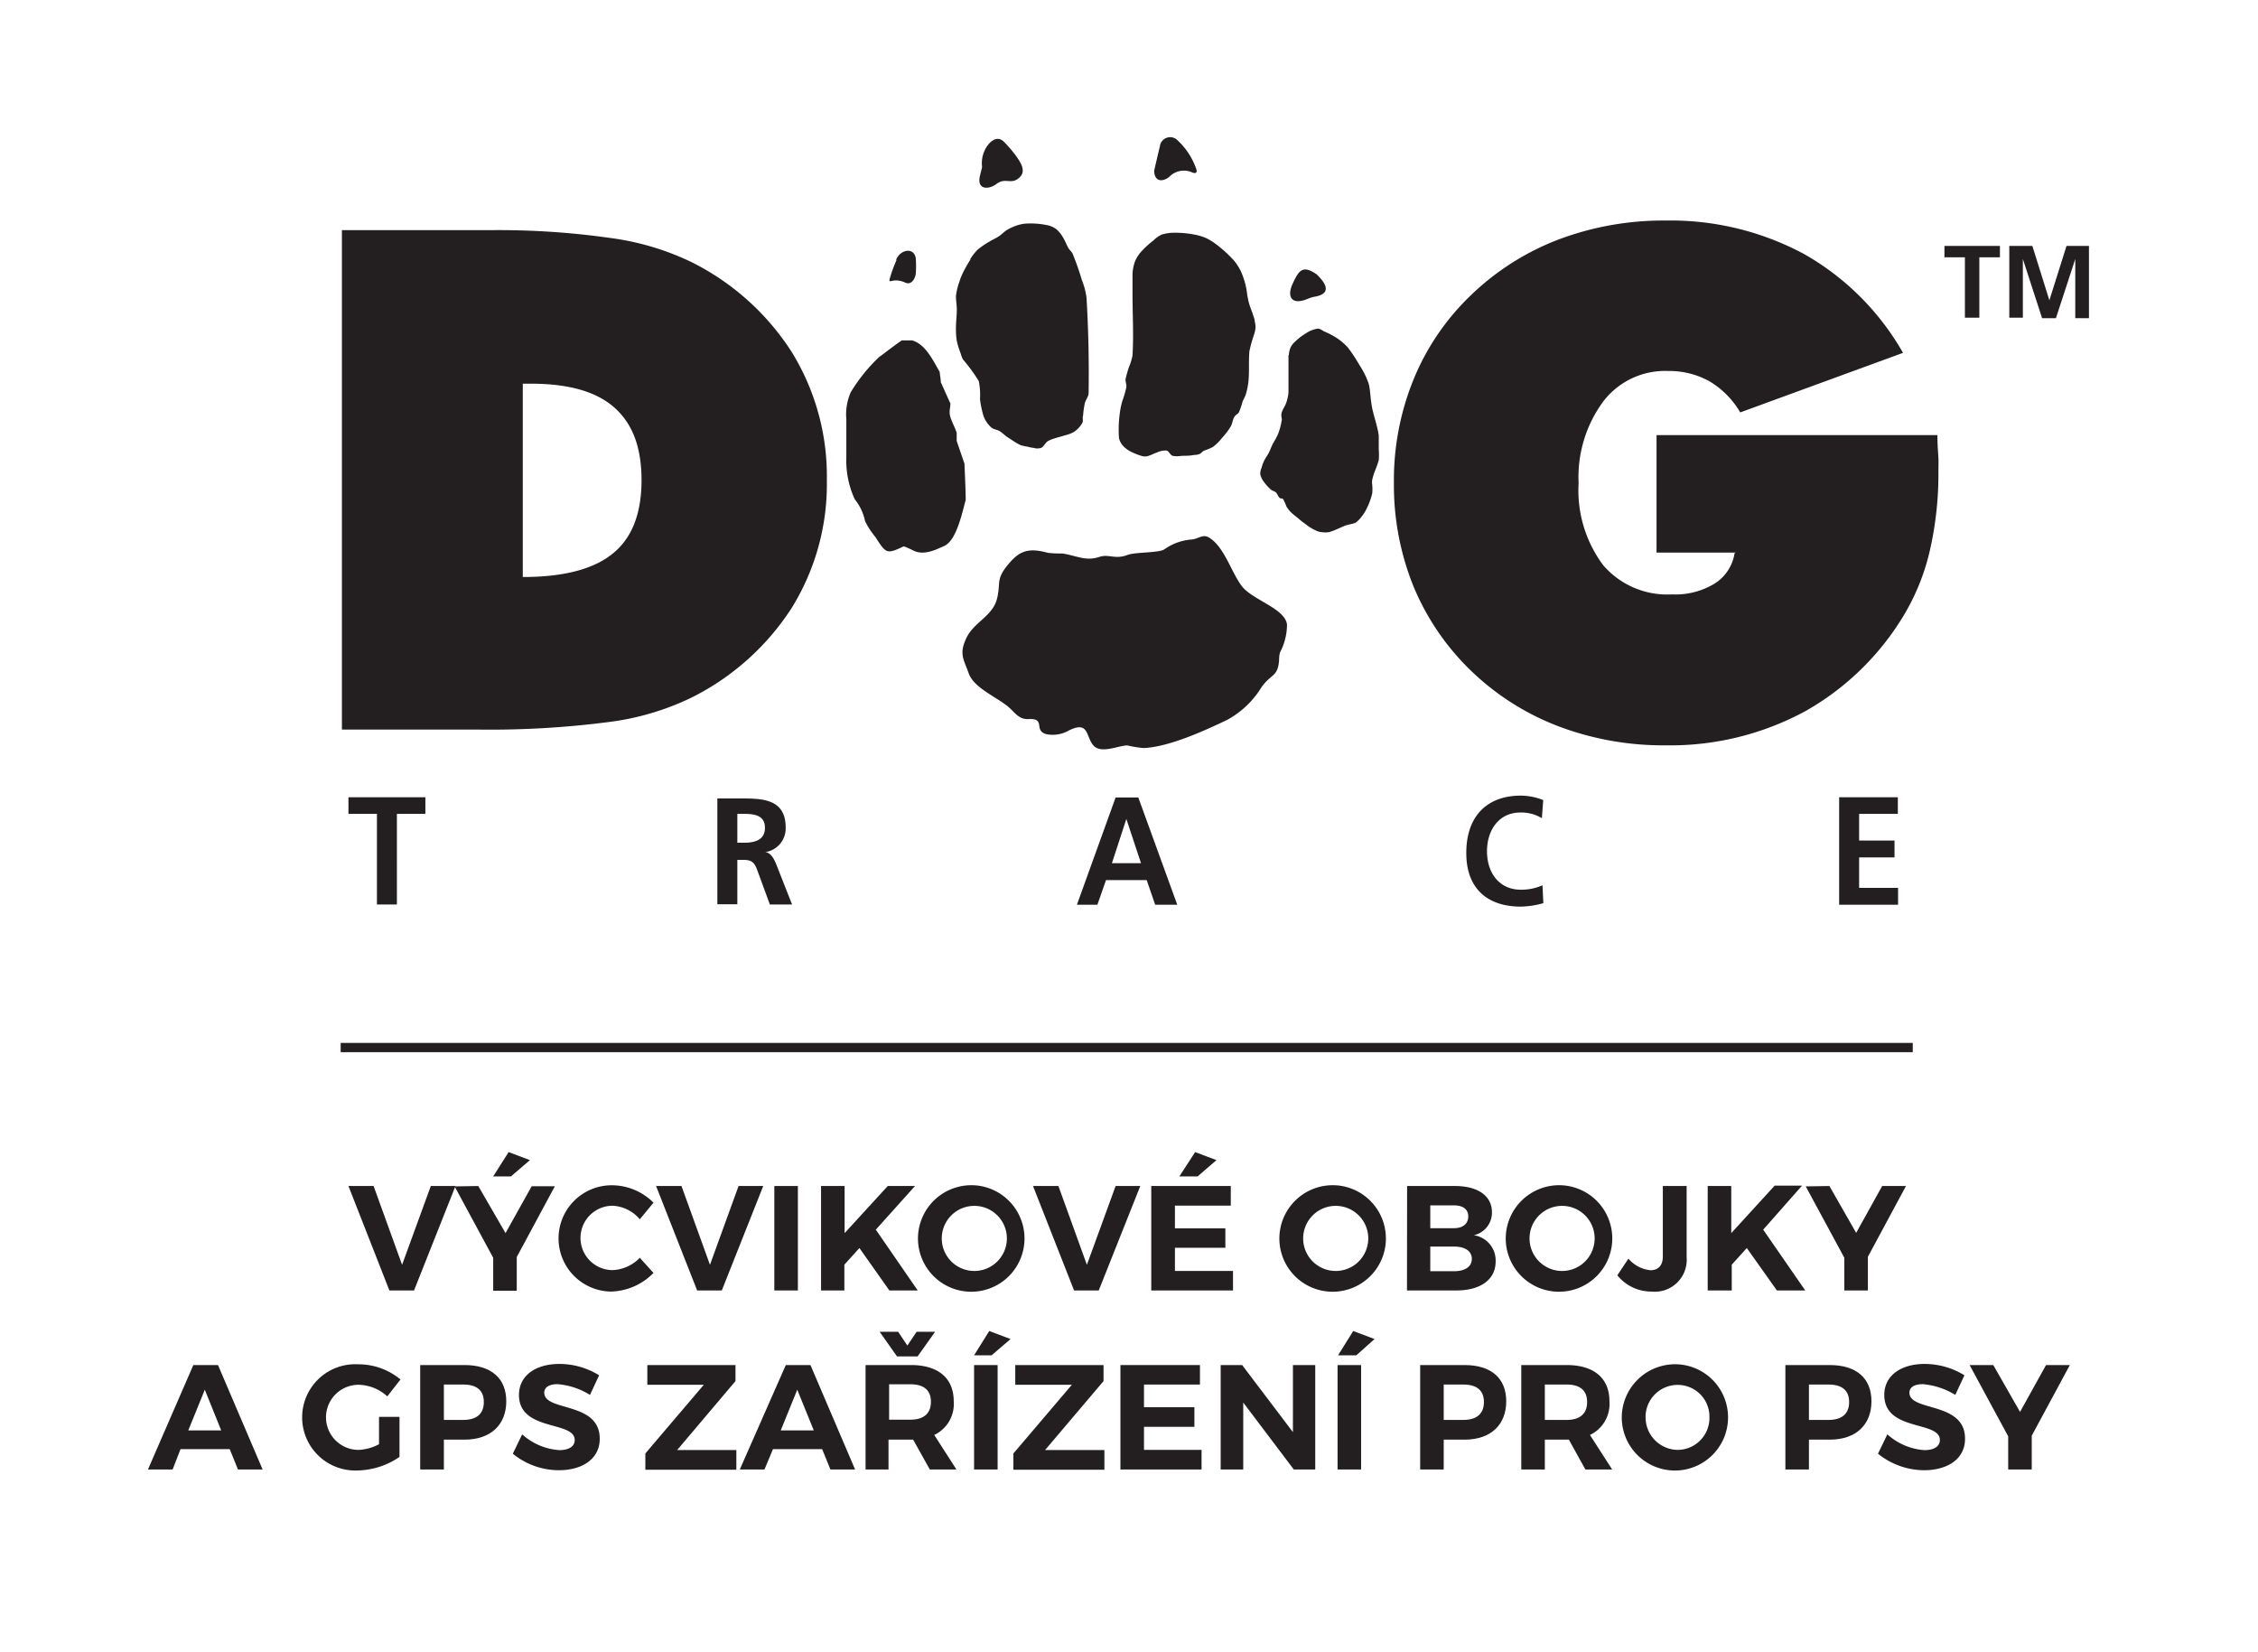
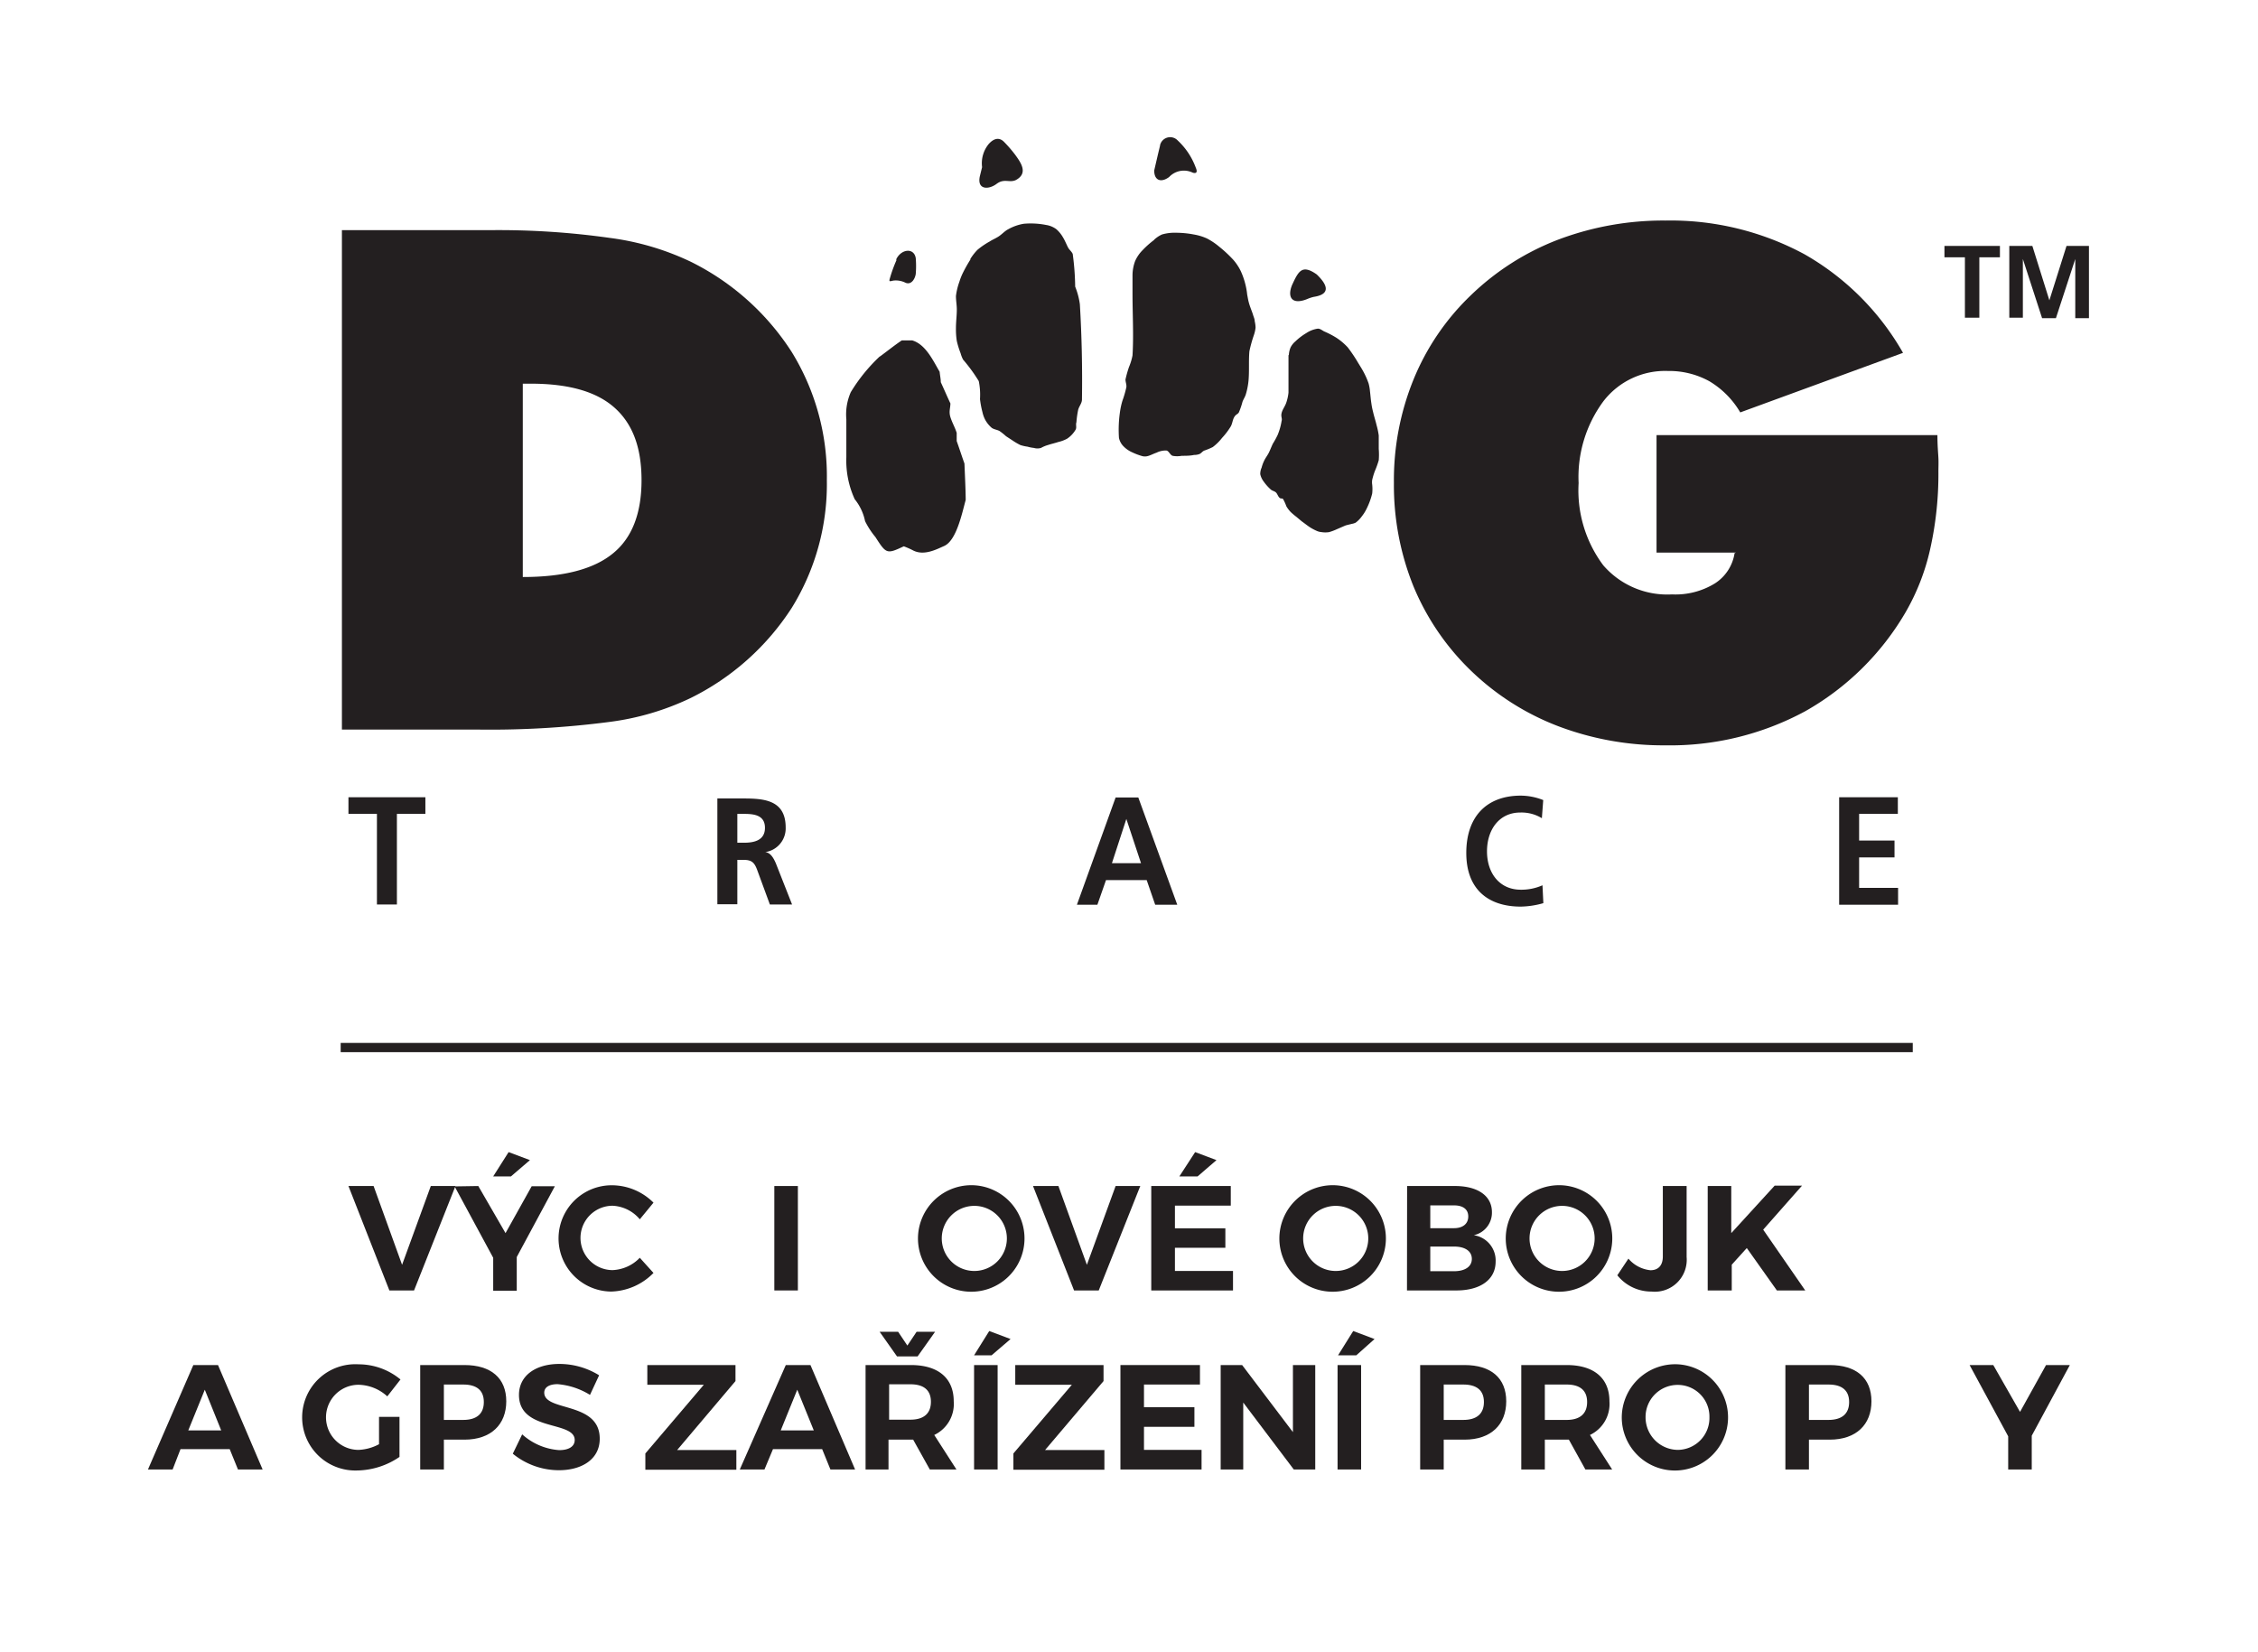
<svg xmlns="http://www.w3.org/2000/svg" id="Vrstva_1" data-name="Vrstva 1" width="64.6mm" height="47.27mm" viewBox="0 0 183.13 133.99">
  <defs>
    <style>.cls-1,.cls-2{fill:#231f20;}.cls-1{fill-rule:evenodd;}.cls-3{fill:none;stroke:#231f20;stroke-miterlimit:10;stroke-width:0.75px;}</style>
  </defs>
  <path class="cls-1" d="M30.57,73.35h1.62V66H34.5V64.65H28.26V66h2.31v7.33ZM59.8,66h.53c.81,0,1.71.09,1.71,1.13s-.91,1.21-1.71,1.21H59.8V66Zm-1.62,7.33H59.8V69.73h.52c.68,0,.89.25,1.12.9l1,2.72h1.8L62.92,70c-.17-.39-.42-.86-.86-.9v0a1.94,1.94,0,0,0,1.66-2c0-2.41-2.06-2.35-3.79-2.35H58.18v8.7ZM92.54,70H90.18l1.17-3.59h0L92.54,70Zm-5.2,3.37H89l.7-2H93l.69,2h1.79l-3.16-8.7H90.48l-3.14,8.7Zm37.76-1.58a4.22,4.22,0,0,1-1.76.36c-1.72,0-2.74-1.34-2.74-3.11s1-3.15,2.7-3.15a3.17,3.17,0,0,1,1.75.46l.11-1.47a5,5,0,0,0-1.82-.36c-2.74,0-4.42,1.67-4.42,4.65s1.81,4.35,4.42,4.35a7.05,7.05,0,0,0,1.83-.28l-.07-1.45Zm24.06,1.58h4.78V72h-3.16V69.53h2.87V68.16h-2.87V66h3.14V64.65h-4.76v8.7Z" />
  <path class="cls-1" d="M42.4,46.79q5,0,7.33-1.93c1.53-1.25,2.3-3.23,2.3-5.92s-.74-4.6-2.21-5.9-3.73-1.93-6.77-1.93H42.4V46.79ZM27.73,59.16V18.66h12a64.35,64.35,0,0,1,9.74.63A21.71,21.71,0,0,1,56,21.21a20.54,20.54,0,0,1,8.21,7.33,19.2,19.2,0,0,1,2.85,10.4,19.07,19.07,0,0,1-2.84,10.34A20.6,20.6,0,0,1,56,56.61a21.57,21.57,0,0,1-6.63,1.94,74.64,74.64,0,0,1-10.77.61Z" />
  <path class="cls-1" d="M140.8,44.81h-6.45V35.28h22.78c0,.83.06,1.45.08,1.85s0,.77,0,1.09a27.75,27.75,0,0,1-.68,6.36,18.07,18.07,0,0,1-2,5.1,21.85,21.85,0,0,1-8.13,8,23,23,0,0,1-11.33,2.76,24,24,0,0,1-8.69-1.55,20.93,20.93,0,0,1-7.11-4.53,20.31,20.31,0,0,1-4.64-6.83,21.92,21.92,0,0,1-1.58-8.37,21.69,21.69,0,0,1,1.6-8.41,19.82,19.82,0,0,1,4.63-6.8,21,21,0,0,1,7.09-4.52,24.13,24.13,0,0,1,8.7-1.55,22.87,22.87,0,0,1,11.27,2.73,21.35,21.35,0,0,1,8,8l-13.2,4.83a7.15,7.15,0,0,0-2.51-2.53,6.75,6.75,0,0,0-3.36-.83,6.31,6.31,0,0,0-5.24,2.47,10.33,10.33,0,0,0-2,6.62,10.13,10.13,0,0,0,2,6.67,6.86,6.86,0,0,0,5.57,2.36,6.11,6.11,0,0,0,3.48-.89,3.55,3.55,0,0,0,1.6-2.46Z" />
-   <path class="cls-1" d="M82.13,45.36c-1.5,1.61-.91,1.76-1.27,3.19S79,50.43,78.38,51.73s-.22,1.73.18,2.86,2,1.8,3.07,2.61c.63.47.93,1.15,1.76,1.11,1.48-.08.4.91,1.45,1.22a2.61,2.61,0,0,0,1.84-.29c1.66-.83,1.37.5,2,1.21s2,0,2.76,0a8.48,8.48,0,0,0,1.32.21c2.08-.09,5-1.44,6.76-2.28a7.41,7.41,0,0,0,2.79-2.65c.78-1.11,1.35-.82,1.43-2.25a2.17,2.17,0,0,1,.07-.57,4.89,4.89,0,0,0,.57-2.26c-.15-1.32-2.83-2-3.68-3.14s-1.39-3.12-2.61-3.9c-.54-.35-.89.1-1.47.14a4.35,4.35,0,0,0-2.18.79c-.46.31-2.29.21-3,.46-1,.39-1.52-.1-2.28.16-1.12.37-1.83-.1-3-.28A8.45,8.45,0,0,1,85,44.83c-1.13-.3-2-.36-2.86.53Z" />
  <path class="cls-1" d="M71.33,28.92A13.75,13.75,0,0,0,69,31.8,4.49,4.49,0,0,0,68.64,34c0,1,0,2.05,0,3.08a7.51,7.51,0,0,0,.68,3.4,4.16,4.16,0,0,1,.84,1.78A6.54,6.54,0,0,0,71,43.55c.88,1.38.93,1.39,2.3.75a6.73,6.73,0,0,1,.73.32c.89.48,1.92-.07,2.55-.35,1-.45,1.45-2.68,1.74-3.73,0-.78-.07-2.17-.1-2.95-.24-.68-.39-1.15-.63-1.83,0-.19,0-.46,0-.66-.14-.45-.37-.83-.51-1.28s0-.73,0-1.11c-.27-.57-.51-1.14-.78-1.72,0-.28-.07-.56-.09-.84-.53-.9-1.13-2.23-2.23-2.55l-.84,0c-.56.37-1.18.87-1.74,1.28Z" />
-   <path class="cls-1" d="M78.73,21a11.75,11.75,0,0,0-.62,1.09,4.89,4.89,0,0,0-.3.75A5.29,5.29,0,0,0,77.53,24c0,.37.07.73.07,1.09,0,.51-.07,1-.07,1.51a6.11,6.11,0,0,0,.07,1.05,7.21,7.21,0,0,0,.31,1,2.45,2.45,0,0,0,.2.51,13.34,13.34,0,0,1,1.27,1.74,5.44,5.44,0,0,1,.1,1.46,7.62,7.62,0,0,0,.2,1.06,2.41,2.41,0,0,0,.24.65,2.35,2.35,0,0,0,.51.62c.19.14.45.15.65.27a5.08,5.08,0,0,1,.51.41l.52.34a5.26,5.26,0,0,0,.65.38,3.51,3.51,0,0,0,.58.13,2.88,2.88,0,0,0,.51.1,1,1,0,0,0,.58,0c.23-.11.33-.39.54-.54a2.63,2.63,0,0,1,.58-.24c.27-.09.55-.15.82-.24a2.82,2.82,0,0,0,.72-.27,2.23,2.23,0,0,0,.68-.72c.11-.18,0-.41.07-.61a8.13,8.13,0,0,1,.14-1c.07-.29.3-.53.31-.82q.06-3.88-.17-7.75a6,6,0,0,0-.38-1.43A21.46,21.46,0,0,0,87,20.59c-.08-.19-.27-.33-.37-.51s-.25-.56-.41-.82a2.61,2.61,0,0,0-.55-.68,1.86,1.86,0,0,0-.82-.34,6.48,6.48,0,0,0-1.81-.1,3.86,3.86,0,0,0-1.26.44c-.3.15-.53.43-.82.61s-.47.24-.68.38a6.41,6.41,0,0,0-1,.68,4.27,4.27,0,0,0-.61.79Z" />
+   <path class="cls-1" d="M78.73,21a11.75,11.75,0,0,0-.62,1.09,4.89,4.89,0,0,0-.3.75A5.29,5.29,0,0,0,77.53,24c0,.37.07.73.07,1.09,0,.51-.07,1-.07,1.51a6.11,6.11,0,0,0,.07,1.05,7.21,7.21,0,0,0,.31,1,2.45,2.45,0,0,0,.2.51,13.34,13.34,0,0,1,1.27,1.74,5.44,5.44,0,0,1,.1,1.46,7.62,7.62,0,0,0,.2,1.06,2.41,2.41,0,0,0,.24.65,2.35,2.35,0,0,0,.51.62c.19.14.45.15.65.27a5.08,5.08,0,0,1,.51.41l.52.34a5.26,5.26,0,0,0,.65.38,3.51,3.51,0,0,0,.58.13,2.88,2.88,0,0,0,.51.1,1,1,0,0,0,.58,0a2.63,2.63,0,0,1,.58-.24c.27-.09.55-.15.82-.24a2.82,2.82,0,0,0,.72-.27,2.23,2.23,0,0,0,.68-.72c.11-.18,0-.41.07-.61a8.13,8.13,0,0,1,.14-1c.07-.29.3-.53.31-.82q.06-3.88-.17-7.75a6,6,0,0,0-.38-1.43A21.46,21.46,0,0,0,87,20.59c-.08-.19-.27-.33-.37-.51s-.25-.56-.41-.82a2.61,2.61,0,0,0-.55-.68,1.86,1.86,0,0,0-.82-.34,6.48,6.48,0,0,0-1.81-.1,3.86,3.86,0,0,0-1.26.44c-.3.15-.53.43-.82.61s-.47.24-.68.38a6.41,6.41,0,0,0-1,.68,4.27,4.27,0,0,0-.61.79Z" />
  <path class="cls-1" d="M93.58,19.47a7.18,7.18,0,0,0-.92.82,2.93,2.93,0,0,0-.6.88,3.37,3.37,0,0,0-.21,1.13c0,.51,0,1,0,1.52,0,1.67.1,3.35,0,5a4.72,4.72,0,0,1-.29.95,9.22,9.22,0,0,0-.28,1c0,.21.1.42.07.63a8.62,8.62,0,0,1-.32,1.1,6.2,6.2,0,0,0-.21,1,10,10,0,0,0-.07,2,1.36,1.36,0,0,0,.39.71,2.22,2.22,0,0,0,.67.46,5.12,5.12,0,0,0,.85.32.85.85,0,0,0,.39,0c.26-.06.49-.2.74-.28a1.68,1.68,0,0,1,.78-.18c.22,0,.31.35.53.43a2,2,0,0,0,.74,0c.34,0,.68,0,1-.07a1.21,1.21,0,0,0,.43-.07c.15-.06.24-.21.39-.28a5.42,5.42,0,0,0,.7-.29,4,4,0,0,0,.75-.74,5.72,5.72,0,0,0,.7-.92c.14-.23.15-.53.29-.77s.3-.23.38-.39a6.08,6.08,0,0,0,.29-.85c.08-.22.22-.41.28-.64a5.68,5.68,0,0,0,.21-1.09c.07-.79,0-1.58.07-2.37a10.82,10.82,0,0,1,.35-1.27,2.84,2.84,0,0,0,.15-.64,2.49,2.49,0,0,0-.07-.53c0-.18-.09-.35-.14-.53s-.23-.6-.32-.92-.1-.47-.15-.7a5.49,5.49,0,0,0-.14-.81,6,6,0,0,0-.38-1.1,4.09,4.09,0,0,0-.61-.92A10.18,10.18,0,0,0,98.88,20a5.35,5.35,0,0,0-1-.67,4.33,4.33,0,0,0-1.06-.32,7.83,7.83,0,0,0-1.45-.14,3.65,3.65,0,0,0-1.13.14,2.39,2.39,0,0,0-.63.42Z" />
  <path class="cls-1" d="M104.5,28.77c0,.61,0,1.22,0,1.84,0,.41,0,.82,0,1.23a3.66,3.66,0,0,1-.18.81c-.1.3-.31.55-.38.85s.07.43,0,.64a5,5,0,0,1-.32,1.13,7,7,0,0,1-.39.71c-.11.23-.2.47-.31.7s-.28.44-.39.67a3,3,0,0,0-.21.57,1.23,1.23,0,0,0-.11.53,1.5,1.5,0,0,0,.28.6,3.84,3.84,0,0,0,.57.64c.12.11.3.13.42.24s.16.31.29.43.24,0,.31.14a4,4,0,0,1,.25.56,2.66,2.66,0,0,0,.35.46,5.58,5.58,0,0,0,.46.39l.43.36c.21.15.41.31.63.46a3.91,3.91,0,0,0,.57.31,1.24,1.24,0,0,0,.42.11,2,2,0,0,0,.6,0,4.44,4.44,0,0,0,.64-.24l.67-.29c.17-.06.36-.09.53-.14a1.09,1.09,0,0,0,.32-.1,2.32,2.32,0,0,0,.49-.5,3.38,3.38,0,0,0,.43-.7,5.65,5.65,0,0,0,.42-1.17,3.41,3.41,0,0,0,0-.71,1.28,1.28,0,0,1,0-.39,5.64,5.64,0,0,1,.21-.7,7.28,7.28,0,0,0,.32-.89,5.65,5.65,0,0,0,0-.92c0-.36,0-.73,0-1.09a6.11,6.11,0,0,0-.18-.85c-.08-.35-.2-.7-.28-1.06a5.57,5.57,0,0,1-.14-.71c-.05-.31-.07-.63-.11-.95a3.57,3.57,0,0,0-.11-.64,6.15,6.15,0,0,0-.38-.88c-.14-.27-.3-.52-.46-.78a12.21,12.21,0,0,0-.85-1.27,4.93,4.93,0,0,0-.92-.78,7.17,7.17,0,0,0-1-.52c-.17-.09-.34-.24-.53-.22a2.27,2.27,0,0,0-.92.36,4.76,4.76,0,0,0-.88.67,1.54,1.54,0,0,0-.39.49,1.75,1.75,0,0,0-.14.64Z" />
  <path class="cls-1" d="M104.79,23.11c-.41,1,0,1.63,1.22,1.14a3.11,3.11,0,0,1,.54-.18c1.51-.23,1-1.09.24-1.82-1.19-.84-1.48-.27-2,.86Z" />
  <path class="cls-1" d="M94.08,11.82c-.16.65-.31,1.31-.47,2,0,.84.58,1,1.21.53A1.64,1.64,0,0,1,96.74,14c.4.11.34-.18.24-.41a5.7,5.7,0,0,0-1.46-2.2.84.84,0,0,0-1.44.4Z" />
  <path class="cls-1" d="M80.19,11.67a2.46,2.46,0,0,0-.54,1.88l-.18.73c-.25,1.12.71,1.11,1.35.63s1.05-.06,1.58-.32c1-.55.41-1.39-.07-2.05a10.6,10.6,0,0,0-.92-1.06c-.43-.41-.87-.2-1.22.19Z" />
  <path class="cls-1" d="M72.72,21.06a11.34,11.34,0,0,0-.55,1.51c-.09.3,0,.24.28.18a1.75,1.75,0,0,1,1,.18c.49.19.77-.36.82-.72a7.82,7.82,0,0,0,0-1.28c-.14-.88-1.21-.75-1.6.13Z" />
  <path class="cls-1" d="M159.36,25.76h1.17v-4.9h1.67v-.92h-4.5v.92h1.66v4.9Zm3.58,0h1.12V21l0,0,1.56,4.8h1.12l1.57-4.8h0v4.8h1.11V19.94H167.6l-1.39,4.41h0l-1.38-4.41h-1.87v5.82Z" />
  <path class="cls-2" d="M30.3,96.18l2.31,6.39,2.33-6.39h2l-3.36,8.47h-2l-3.32-8.47Z" />
  <path class="cls-2" d="M38.79,96.18,41,100l2.12-3.8H45l-3.09,5.74v2.73H40V102l-3.13-5.79Zm2.46-2.75,1.73.65L41.44,95.4H40Z" />
  <path class="cls-2" d="M49.66,96.12A4.79,4.79,0,0,1,53,97.53l-1.11,1.35a3.07,3.07,0,0,0-2.2-1.1,2.61,2.61,0,0,0,0,5.22,3.25,3.25,0,0,0,2.2-1L53,103.23a5,5,0,0,1-3.43,1.51,4.31,4.31,0,1,1,.08-8.62Z" />
-   <path class="cls-2" d="M55.27,96.18l2.31,6.39,2.32-6.39h2l-3.36,8.47h-2l-3.33-8.47Z" />
  <path class="cls-2" d="M62.8,96.18h1.91v8.47H62.8Z" />
-   <path class="cls-2" d="M66.59,96.18H68.5V100L72,96.18h2.21l-3.18,3.54,3.4,4.93h-2.3l-2.43-3.44-1.22,1.35v2.09H66.59Z" />
  <path class="cls-2" d="M79,96.12a4.32,4.32,0,1,1-4.55,4.3A4.33,4.33,0,0,1,79,96.12Zm0,6.95a2.64,2.64,0,1,0-2.62-2.65A2.64,2.64,0,0,0,79.06,103.07Z" />
  <path class="cls-2" d="M85.84,96.18l2.31,6.39,2.33-6.39h2l-3.37,8.47h-2l-3.33-8.47Z" />
  <path class="cls-2" d="M93.37,96.18h6.45v1.59H95.29v1.84h4.09v1.58H95.29v1.88H100v1.58H93.37Zm3.56-2.75,1.73.65L97.13,95.4H95.65Z" />
  <path class="cls-2" d="M108.31,96.12a4.32,4.32,0,1,1-4.55,4.3A4.33,4.33,0,0,1,108.31,96.12Zm0,6.95a2.64,2.64,0,1,0-2.62-2.65A2.64,2.64,0,0,0,108.34,103.07Z" />
  <path class="cls-2" d="M114.12,96.18H118c1.87,0,3,.81,3,2.12a1.87,1.87,0,0,1-1.47,1.87,2.07,2.07,0,0,1,1.77,2.14c0,1.45-1.22,2.34-3.19,2.34h-4Zm3.8,3.42c.71,0,1.16-.35,1.16-.95s-.45-.9-1.16-.9H116V99.6Zm0,3.49c.9,0,1.45-.37,1.45-1s-.55-1-1.45-1H116v2Z" />
  <path class="cls-2" d="M126.67,96.12a4.32,4.32,0,1,1-4.55,4.3A4.33,4.33,0,0,1,126.67,96.12Zm0,6.95a2.64,2.64,0,1,0-2.62-2.65A2.64,2.64,0,0,0,126.7,103.07Z" />
  <path class="cls-2" d="M132.07,102.07a2.69,2.69,0,0,0,1.79.94c.63,0,1-.39,1-1.11V96.18h1.93v5.76a2.59,2.59,0,0,1-2.85,2.8,3.53,3.53,0,0,1-2.77-1.32Z" />
  <path class="cls-2" d="M138.5,96.18h1.91V100l3.52-3.85h2.22L143,99.72l3.41,4.93h-2.3l-2.44-3.44-1.22,1.35v2.09H138.5Z" />
-   <path class="cls-2" d="M148.37,96.18l2.17,3.8,2.11-3.8h1.93l-3.09,5.74v2.73h-1.91V102l-3.13-5.79Z" />
  <path class="cls-2" d="M15.68,110.7h2l3.62,8.47h-2l-.67-1.65H14.64L14,119.17H12ZM17.94,116l-1.33-3.3L15.27,116Z" />
  <path class="cls-2" d="M29.08,110.64a5.33,5.33,0,0,1,3.4,1.23l-1.07,1.37a3.55,3.55,0,0,0-2.33-.94,2.64,2.64,0,1,0,0,5.28,3.82,3.82,0,0,0,1.66-.46V114.9h1.66v3.25a6.22,6.22,0,0,1-3.44,1.1,4.31,4.31,0,1,1,.11-8.61Z" />
  <path class="cls-2" d="M34.08,110.7h3.59c2.15,0,3.39,1.06,3.39,2.94s-1.24,3.11-3.39,3.11H36v2.42H34.08Zm3.49,4.45c1.07,0,1.67-.48,1.67-1.45s-.6-1.42-1.67-1.42H36v2.87Z" />
  <path class="cls-2" d="M42.35,116.32a5,5,0,0,0,3,1.28c.79,0,1.26-.3,1.26-.82,0-1.59-4.52-.66-4.52-3.66,0-1.54,1.32-2.51,3.28-2.51a6.12,6.12,0,0,1,3.22.92l-.74,1.59a5.91,5.91,0,0,0-2.63-.87c-.64,0-1.08.23-1.08.69,0,1.56,4.51.69,4.5,3.74,0,1.65-1.44,2.55-3.31,2.55a5.92,5.92,0,0,1-3.74-1.34Z" />
  <path class="cls-2" d="M52.34,117.87l4.74-5.57H52.5v-1.6h7.15V112l-4.73,5.59h4.8v1.6H52.34Z" />
  <path class="cls-2" d="M63.73,110.7h2l3.62,8.47h-2l-.67-1.65H62.69L62,119.17h-2ZM66,116l-1.34-3.3L63.32,116Z" />
  <path class="cls-2" d="M70.2,110.7h3.68c2.21,0,3.47,1.06,3.47,2.94a2.78,2.78,0,0,1-1.58,2.73l1.8,2.8H75.41l-1.35-2.42h-2v2.42H70.2ZM72.84,108l.75,1.12.75-1.12h1.5L74.42,110H72.75L71.34,108Zm1,7.13c1.05,0,1.66-.48,1.66-1.45s-.61-1.42-1.66-1.42H72.11v2.87Z" />
  <path class="cls-2" d="M80.23,107.94l1.73.65-1.54,1.32H79ZM79,110.7h1.91v8.47H79Z" />
  <path class="cls-2" d="M82.19,117.87l4.74-5.57H82.34v-1.6H89.5V112l-4.74,5.59h4.81v1.6H82.19Z" />
  <path class="cls-2" d="M90.87,110.7h6.45v1.58H92.78v1.84h4.09v1.59H92.78v1.87h4.67v1.59H90.87Z" />
  <path class="cls-2" d="M99,110.7h1.74l4.12,5.44V110.7h1.81v8.47h-1.74l-4.1-5.43v5.43H99Z" />
  <path class="cls-2" d="M109.75,107.94l1.73.65L110,109.91h-1.48Zm-1.27,2.76h1.91v8.47h-1.91Z" />
  <path class="cls-2" d="M115.18,110.7h3.6c2.15,0,3.38,1.06,3.38,2.94s-1.23,3.11-3.38,3.11h-1.69v2.42h-1.91Zm3.5,4.45c1.06,0,1.67-.48,1.67-1.45s-.61-1.42-1.67-1.42h-1.59v2.87Z" />
  <path class="cls-2" d="M123.38,110.7h3.68c2.21,0,3.47,1.06,3.47,2.94a2.78,2.78,0,0,1-1.58,2.73l1.8,2.8h-2.17l-1.34-2.42h-1.95v2.42h-1.91Zm3.68,4.45c1.05,0,1.66-.48,1.66-1.45s-.61-1.42-1.66-1.42h-1.77v2.87Z" />
  <path class="cls-2" d="M136.08,110.64a4.31,4.31,0,1,1-4.55,4.29A4.33,4.33,0,0,1,136.08,110.64Zm0,6.94a2.59,2.59,0,0,0,2.56-2.65,2.57,2.57,0,0,0-2.56-2.62,2.6,2.6,0,0,0-2.62,2.62A2.64,2.64,0,0,0,136.11,117.58Z" />
  <path class="cls-2" d="M144.8,110.7h3.59c2.16,0,3.39,1.06,3.39,2.94s-1.23,3.11-3.39,3.11h-1.68v2.42H144.8Zm3.5,4.45c1.06,0,1.67-.48,1.67-1.45s-.61-1.42-1.67-1.42h-1.59v2.87Z" />
-   <path class="cls-2" d="M153.07,116.32a5,5,0,0,0,3,1.28c.79,0,1.26-.3,1.26-.82,0-1.59-4.51-.66-4.51-3.66,0-1.54,1.32-2.51,3.28-2.51a6.14,6.14,0,0,1,3.22.92l-.74,1.59a6,6,0,0,0-2.64-.87c-.64,0-1.08.23-1.08.69,0,1.56,4.52.69,4.51,3.74,0,1.65-1.44,2.55-3.32,2.55a6,6,0,0,1-3.74-1.34Z" />
  <path class="cls-2" d="M161.66,110.7l2.17,3.8,2.11-3.8h1.93l-3.09,5.73v2.74h-1.91v-2.69l-3.13-5.78Z" />
  <line class="cls-3" x1="27.63" y1="84.95" x2="155.13" y2="84.95" />
</svg>